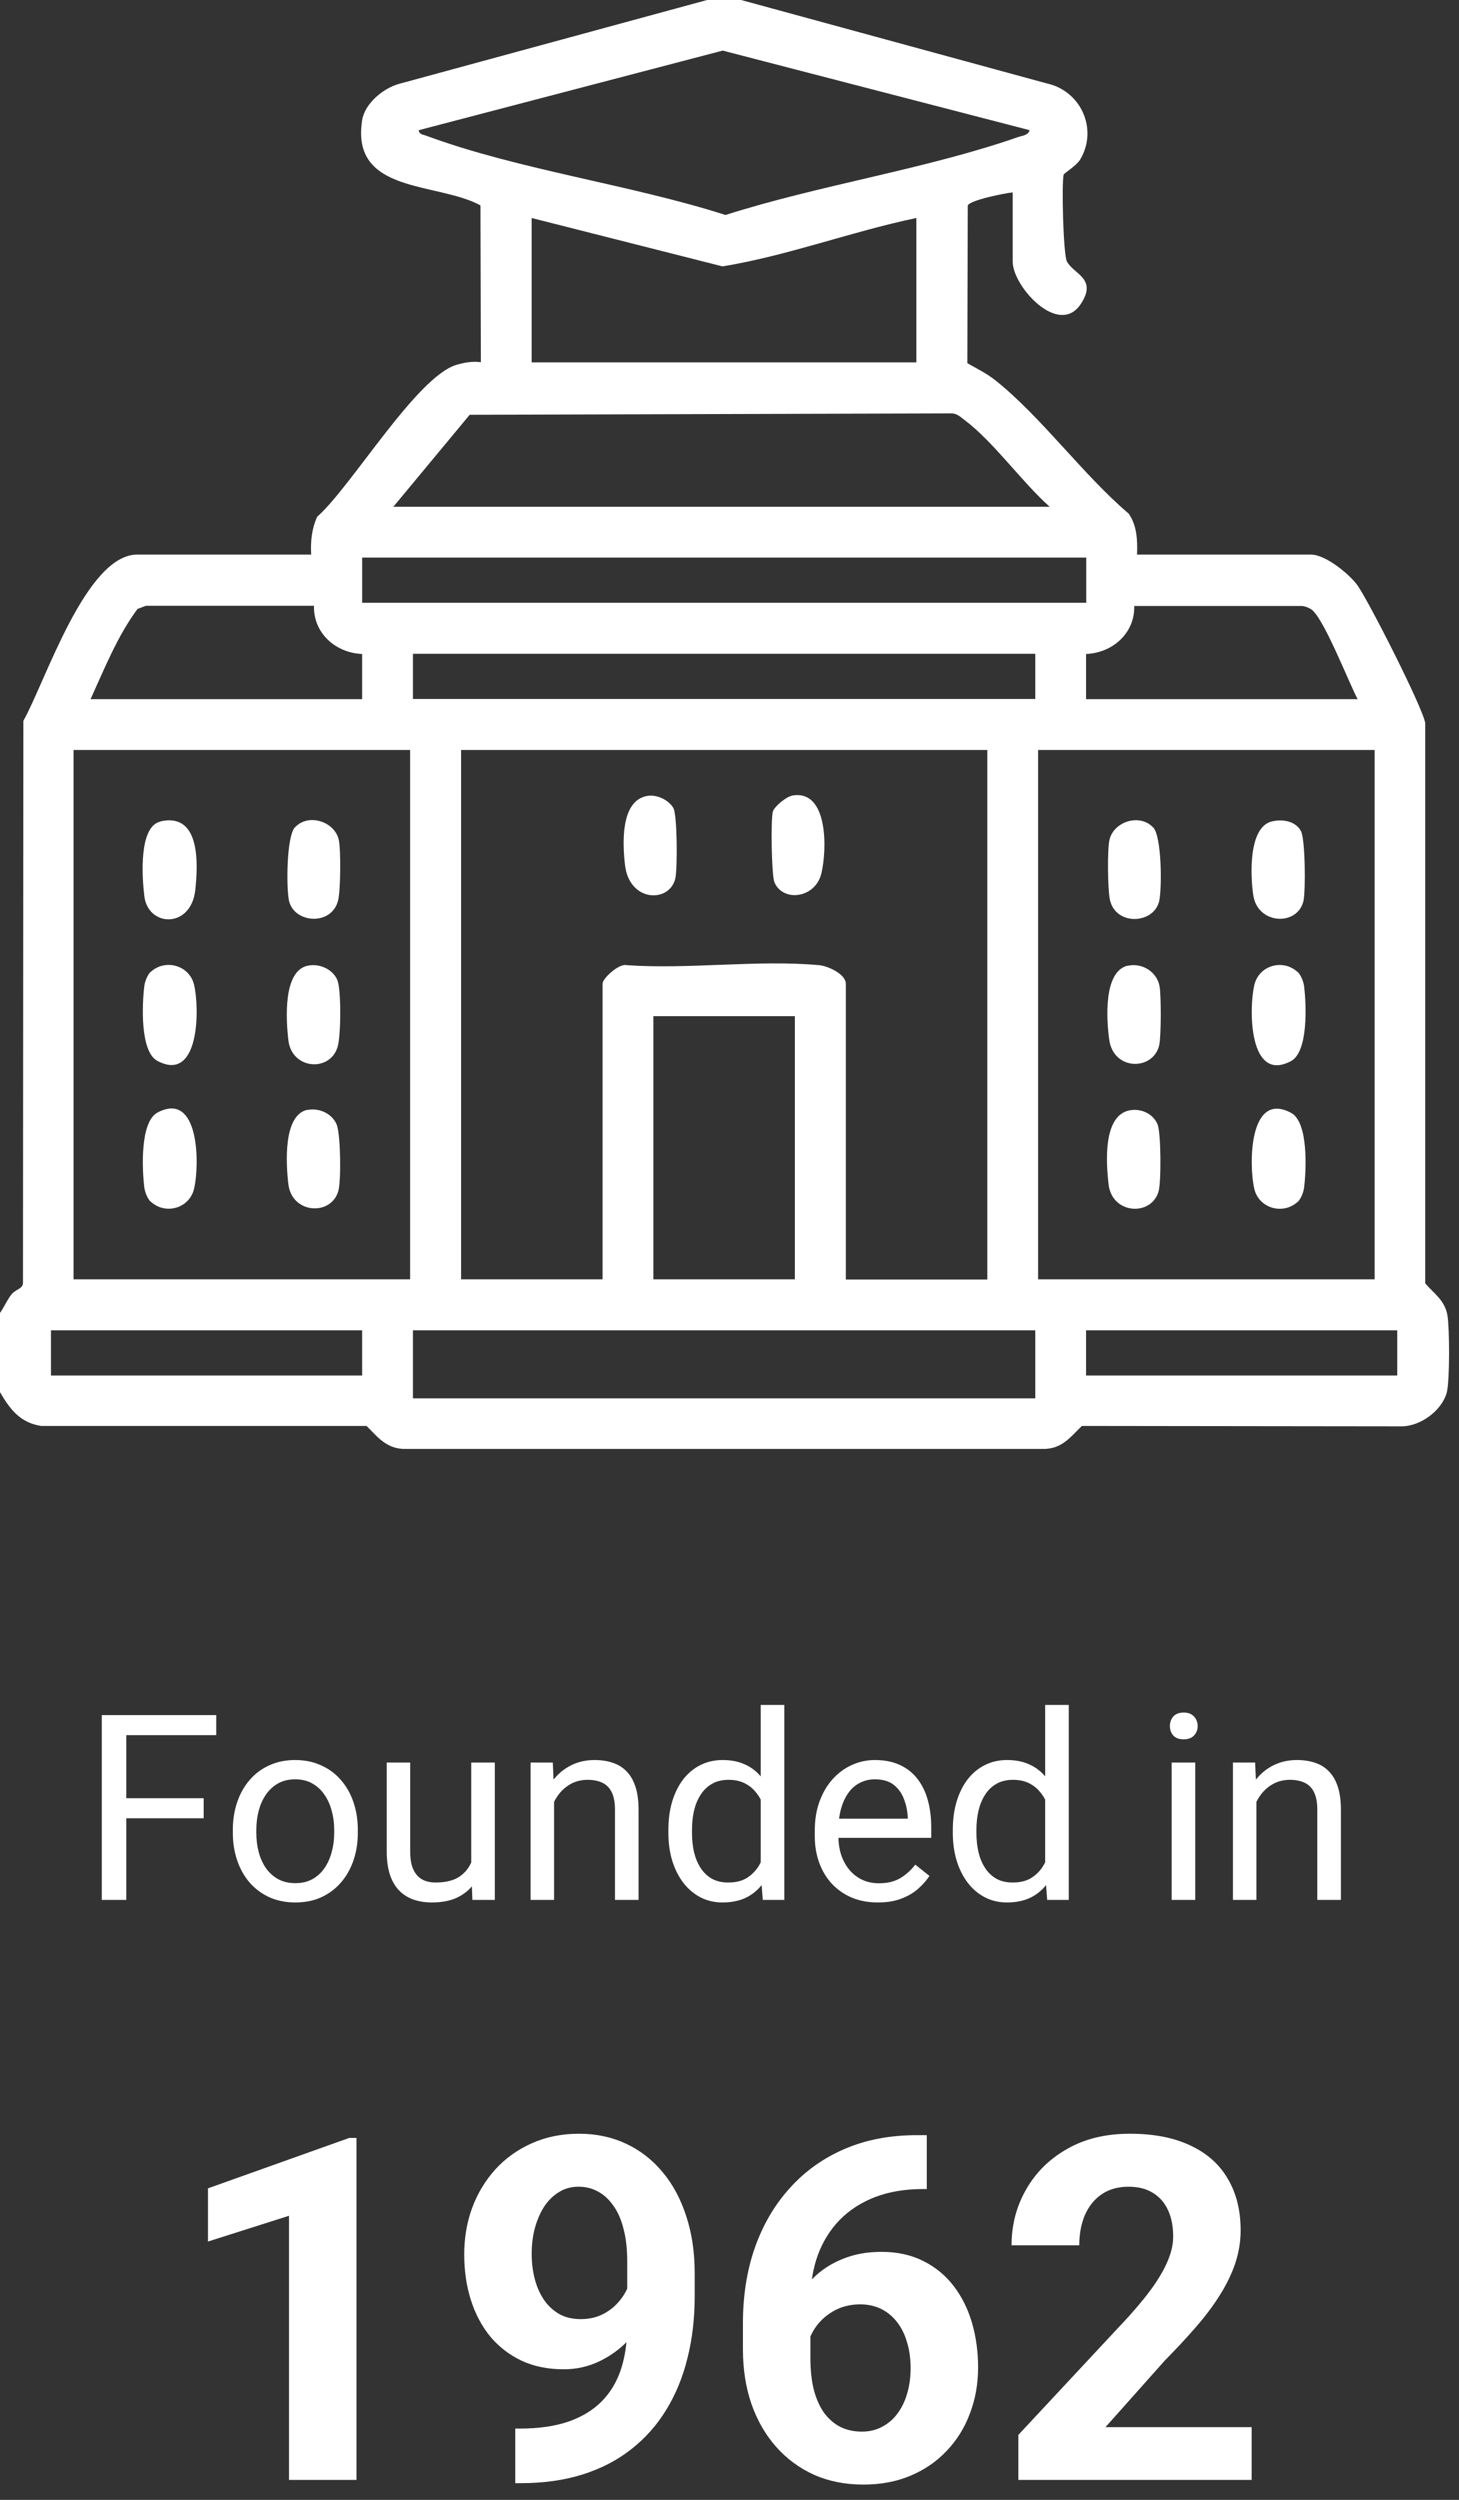
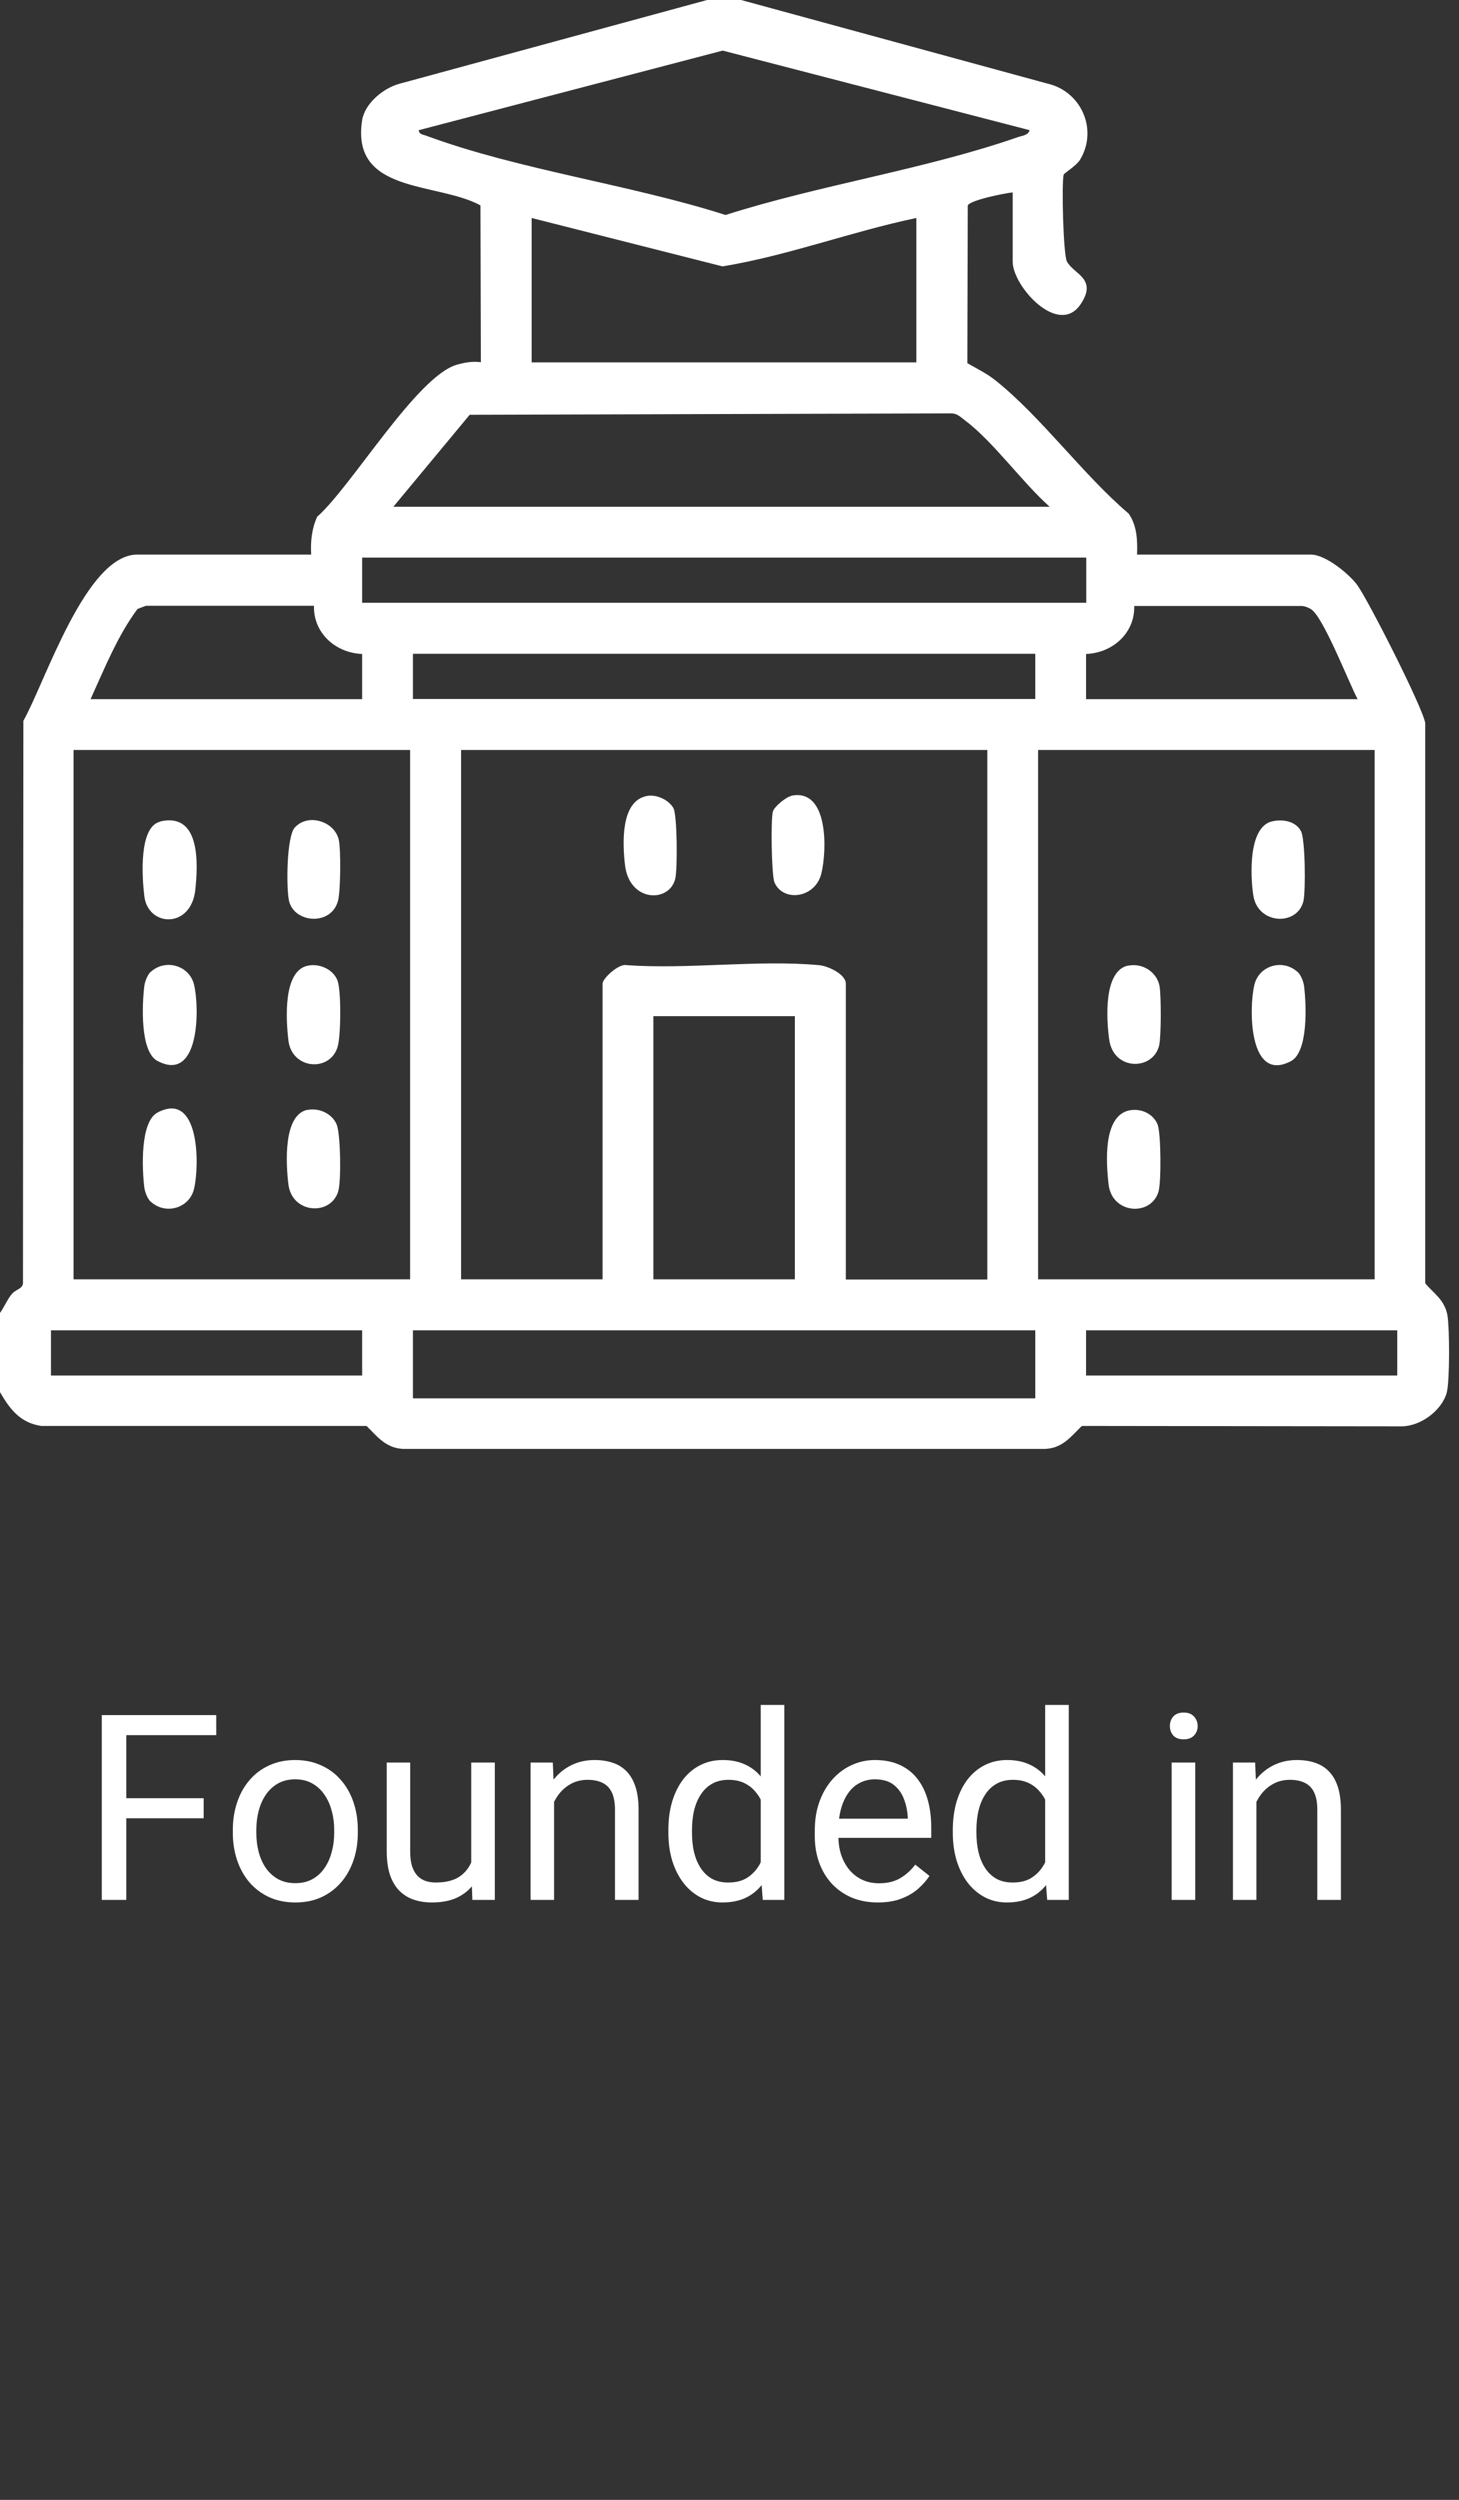
<svg xmlns="http://www.w3.org/2000/svg" width="73" height="125" viewBox="0 0 73 125" fill="none">
  <rect x="0" y="0" width="73" height="125" fill="#333333" stroke="none" />
  <path d="M37.08 0L52.37 4.17C54.08 4.54 54.95 6.45 54.05 7.97C53.86 8.29 53.24 8.66 53.22 8.73C53.11 9.16 53.2 12.72 53.38 13.07C53.72 13.72 54.93 13.92 54.07 15.21C52.96 16.86 50.67 14.31 50.67 13.09V9.62C50.27 9.66 48.51 10.01 48.42 10.28L48.4 18.16C48.89 18.44 49.37 18.67 49.82 19.03C52.12 20.87 54.19 23.74 56.47 25.68C56.89 26.27 56.92 27.04 56.89 27.73H65.59C66.31 27.73 67.47 28.67 67.9 29.24C68.45 29.99 71.21 35.42 71.31 36.16V64.17C71.71 64.65 72.28 64.99 72.42 65.76C72.53 66.39 72.54 69.04 72.39 69.62C72.15 70.53 71.07 71.32 70.13 71.32L54.13 71.3C53.56 71.85 53.13 72.47 52.16 72.45H20.31C19.34 72.47 18.9 71.85 18.34 71.3H2.06C1.01 71.14 0.5 70.47 0 69.61V65.65C0.21 65.36 0.34 65.02 0.57 64.73C0.78 64.46 1.12 64.46 1.15 64.17L1.17 36.04C2.26 34.12 4.29 27.73 6.87 27.73H15.57C15.53 27.08 15.6 26.43 15.87 25.84C17.59 24.32 20.85 18.82 22.85 18.24C23.27 18.12 23.62 18.06 24.06 18.11L24.04 10.27C21.88 9.09 17.54 9.71 18.12 6.01C18.25 5.17 19.19 4.4 19.98 4.19L35.38 0H37.08ZM51.52 6.51L36.16 2.53L20.95 6.51C20.97 6.72 21.16 6.73 21.31 6.78C25.92 8.49 31.56 9.23 36.3 10.75C41 9.25 46.34 8.46 50.95 6.85C51.16 6.78 51.45 6.77 51.52 6.5V6.51ZM45.85 10.9C42.59 11.58 39.44 12.78 36.15 13.32L26.6 10.9V18.12H45.85V10.9ZM52.51 25.33C51.14 24.11 49.69 22.07 48.27 21.01C48.07 20.86 47.9 20.68 47.62 20.67L23.5 20.74L19.68 25.34H52.51V25.33ZM54.35 27.88H18.12V30.14H54.35V27.88ZM4.53 34.96H18.12V32.7C16.79 32.65 15.67 31.65 15.71 30.29H7.3L6.88 30.45C5.88 31.79 5.23 33.43 4.53 34.96ZM67.93 34.96C67.49 34.15 66.2 30.8 65.58 30.45C65.45 30.38 65.32 30.32 65.16 30.3H56.75C56.79 31.65 55.67 32.65 54.34 32.7V34.96H67.93ZM51.8 32.69H20.66V34.95H51.8V32.69ZM20.52 37.5H3.68V63.97H20.52V37.5ZM49.39 37.5H23.07V63.97H30.15V49.18C30.15 48.92 30.98 48.16 31.35 48.26C34.45 48.48 37.93 47.98 40.98 48.26C41.43 48.3 42.32 48.71 42.32 49.19V63.98H49.4V37.51L49.39 37.5ZM68.78 37.5H51.94V63.97H68.78V37.5ZM39.77 50.81H32.69V63.97H39.77V50.81ZM18.12 66.52H2.55V68.78H18.12V66.52ZM51.8 66.52H20.66V69.92H51.8V66.52ZM69.91 66.52H54.34V68.78H69.91V66.52Z" fill="white" />
  <path d="M39.59 39.79C41.47 39.4 41.38 42.55 41.09 43.7C40.77 44.93 39.17 45.11 38.75 44.12C38.6 43.76 38.56 40.97 38.67 40.58C38.74 40.33 39.33 39.85 39.59 39.8V39.79Z" fill="white" />
  <path d="M32.37 39.8C32.85 39.71 33.45 39.99 33.69 40.4C33.89 40.75 33.9 43.43 33.79 43.92C33.51 45.16 31.48 45.13 31.27 43.24C31.15 42.18 31.04 40.05 32.37 39.8Z" fill="white" />
  <path d="M7.55 48.59C8.28 47.93 9.48 48.27 9.71 49.24C9.99 50.42 9.99 54.16 7.88 53.05C7 52.59 7.11 50.21 7.22 49.31C7.25 49.07 7.38 48.74 7.55 48.58V48.59Z" fill="white" />
  <path d="M15.39 48.29C15.96 48.16 16.65 48.45 16.88 49.01C17.08 49.5 17.06 51.81 16.89 52.35C16.51 53.62 14.6 53.48 14.43 52.02C14.31 51.02 14.15 48.57 15.38 48.29H15.39Z" fill="white" />
  <path d="M7.55 60.1C7.38 59.94 7.25 59.61 7.22 59.37C7.11 58.47 7 56.1 7.88 55.63C9.99 54.52 9.99 58.26 9.71 59.44C9.48 60.42 8.28 60.76 7.55 60.09V60.1Z" fill="white" />
  <path d="M15.39 55.5C15.97 55.38 16.63 55.69 16.85 56.24C17.04 56.73 17.08 59.07 16.92 59.58C16.54 60.81 14.61 60.69 14.43 59.22C14.31 58.24 14.15 55.74 15.39 55.49V55.5Z" fill="white" />
  <path d="M14.76 41.37C15.42 40.65 16.74 41.07 16.95 41.99C17.06 42.49 17.04 44.51 16.92 45.01C16.61 46.31 14.72 46.18 14.46 45.04C14.32 44.4 14.33 41.83 14.76 41.36V41.37Z" fill="white" />
  <path d="M8.03 41.07C10.04 40.62 9.91 43.2 9.77 44.51C9.55 46.45 7.4 46.36 7.22 44.8C7.11 43.88 6.93 41.32 8.03 41.08V41.07Z" fill="white" />
-   <path d="M57.7 41.37C58.13 41.84 58.14 44.41 58 45.05C57.75 46.19 55.86 46.32 55.54 45.02C55.42 44.51 55.4 42.49 55.51 42C55.72 41.07 57.04 40.66 57.7 41.38V41.37Z" fill="white" />
  <path d="M63.65 41.07C64.17 40.95 64.81 41.05 65.09 41.55C65.31 41.95 65.33 44.52 65.22 45.04C64.93 46.32 62.94 46.24 62.71 44.78C62.56 43.82 62.45 41.34 63.65 41.07Z" fill="white" />
  <path d="M56.43 48.29C57.15 48.13 57.9 48.6 58.02 49.33C58.1 49.83 58.1 51.8 58 52.26C57.71 53.54 55.72 53.56 55.5 51.99C55.36 51 55.2 48.55 56.44 48.28L56.43 48.29Z" fill="white" />
  <path d="M64.92 48.59C65.09 48.75 65.22 49.08 65.25 49.32C65.36 50.22 65.47 52.59 64.59 53.06C62.48 54.17 62.48 50.43 62.76 49.25C62.99 48.27 64.19 47.93 64.92 48.6V48.59Z" fill="white" />
  <path d="M56.58 55.51C57.12 55.43 57.71 55.7 57.92 56.23C58.09 56.66 58.11 59.13 57.96 59.6C57.58 60.83 55.65 60.71 55.47 59.24C55.34 58.15 55.17 55.72 56.57 55.51H56.58Z" fill="white" />
-   <path d="M64.92 60.1C64.19 60.76 62.99 60.42 62.76 59.45C62.48 58.27 62.48 54.53 64.59 55.64C65.47 56.1 65.36 58.48 65.25 59.38C65.22 59.62 65.09 59.95 64.92 60.11V60.1Z" fill="white" />
-   <path d="M17.836 106.902V124H14.461V110.793L10.406 112.082V109.422L17.473 106.902H17.836ZM25.781 121.434H26.004C26.941 121.434 27.746 121.32 28.418 121.094C29.098 120.859 29.656 120.523 30.094 120.086C30.531 119.648 30.855 119.113 31.066 118.48C31.277 117.84 31.383 117.113 31.383 116.301V113.066C31.383 112.449 31.32 111.906 31.195 111.438C31.078 110.969 30.906 110.582 30.68 110.277C30.461 109.965 30.203 109.73 29.906 109.574C29.617 109.418 29.297 109.34 28.945 109.34C28.57 109.34 28.238 109.434 27.949 109.621C27.66 109.801 27.414 110.047 27.211 110.359C27.016 110.672 26.863 111.031 26.754 111.438C26.652 111.836 26.602 112.254 26.602 112.691C26.602 113.129 26.652 113.547 26.754 113.945C26.855 114.336 27.008 114.684 27.211 114.988C27.414 115.285 27.668 115.523 27.973 115.703C28.277 115.875 28.637 115.961 29.051 115.961C29.449 115.961 29.805 115.887 30.117 115.738C30.438 115.582 30.707 115.379 30.926 115.129C31.152 114.879 31.324 114.602 31.441 114.297C31.566 113.992 31.629 113.684 31.629 113.371L32.742 113.98C32.742 114.527 32.625 115.066 32.391 115.598C32.156 116.129 31.828 116.613 31.406 117.051C30.992 117.48 30.512 117.824 29.965 118.082C29.418 118.34 28.832 118.469 28.207 118.469C27.41 118.469 26.703 118.324 26.086 118.035C25.469 117.738 24.945 117.332 24.516 116.816C24.094 116.293 23.773 115.684 23.555 114.988C23.336 114.293 23.227 113.539 23.227 112.727C23.227 111.898 23.359 111.121 23.625 110.395C23.898 109.668 24.285 109.027 24.785 108.473C25.293 107.918 25.898 107.484 26.602 107.172C27.312 106.852 28.102 106.691 28.969 106.691C29.836 106.691 30.625 106.859 31.336 107.195C32.047 107.531 32.656 108.008 33.164 108.625C33.672 109.234 34.062 109.965 34.336 110.816C34.617 111.668 34.758 112.613 34.758 113.652V114.824C34.758 115.934 34.637 116.965 34.395 117.918C34.16 118.871 33.805 119.734 33.328 120.508C32.859 121.273 32.273 121.93 31.57 122.477C30.875 123.023 30.066 123.441 29.145 123.73C28.223 124.02 27.191 124.164 26.051 124.164H25.781V121.434ZM45.879 106.762H46.371V109.457H46.172C45.281 109.457 44.488 109.59 43.793 109.855C43.098 110.121 42.508 110.5 42.023 110.992C41.547 111.477 41.18 112.062 40.922 112.75C40.672 113.438 40.547 114.207 40.547 115.059V117.895C40.547 118.504 40.605 119.043 40.723 119.512C40.848 119.973 41.023 120.359 41.25 120.672C41.484 120.977 41.758 121.207 42.07 121.363C42.383 121.512 42.734 121.586 43.125 121.586C43.492 121.586 43.824 121.508 44.121 121.352C44.426 121.195 44.684 120.977 44.895 120.695C45.113 120.406 45.277 120.07 45.387 119.688C45.504 119.297 45.562 118.871 45.562 118.41C45.562 117.949 45.504 117.523 45.387 117.133C45.277 116.742 45.113 116.406 44.895 116.125C44.676 115.836 44.41 115.613 44.098 115.457C43.785 115.301 43.434 115.223 43.043 115.223C42.512 115.223 42.043 115.348 41.637 115.598C41.238 115.84 40.926 116.152 40.699 116.535C40.473 116.918 40.352 117.32 40.336 117.742L39.316 117.086C39.34 116.484 39.465 115.914 39.691 115.375C39.926 114.836 40.246 114.359 40.652 113.945C41.066 113.523 41.562 113.195 42.141 112.961C42.719 112.719 43.371 112.598 44.098 112.598C44.895 112.598 45.594 112.75 46.195 113.055C46.805 113.359 47.312 113.777 47.719 114.309C48.125 114.84 48.43 115.453 48.633 116.148C48.836 116.844 48.938 117.586 48.938 118.375C48.938 119.203 48.801 119.973 48.527 120.684C48.262 121.395 47.875 122.016 47.367 122.547C46.867 123.078 46.266 123.492 45.562 123.789C44.859 124.086 44.07 124.234 43.195 124.234C42.289 124.234 41.465 124.07 40.723 123.742C39.988 123.406 39.355 122.938 38.824 122.336C38.293 121.734 37.883 121.02 37.594 120.191C37.312 119.363 37.172 118.457 37.172 117.473V116.16C37.172 114.785 37.371 113.527 37.77 112.387C38.176 111.238 38.758 110.246 39.516 109.41C40.273 108.566 41.188 107.914 42.258 107.453C43.328 106.992 44.535 106.762 45.879 106.762ZM62.625 121.363V124H50.953V121.75L56.473 115.832C57.027 115.215 57.465 114.672 57.785 114.203C58.105 113.727 58.336 113.301 58.477 112.926C58.625 112.543 58.699 112.18 58.699 111.836C58.699 111.32 58.613 110.879 58.441 110.512C58.27 110.137 58.016 109.848 57.68 109.645C57.352 109.441 56.945 109.34 56.461 109.34C55.945 109.34 55.5 109.465 55.125 109.715C54.758 109.965 54.477 110.312 54.281 110.758C54.094 111.203 54 111.707 54 112.27H50.613C50.613 111.254 50.855 110.324 51.34 109.48C51.824 108.629 52.508 107.953 53.391 107.453C54.273 106.945 55.32 106.691 56.531 106.691C57.727 106.691 58.734 106.887 59.555 107.277C60.383 107.66 61.008 108.215 61.43 108.941C61.859 109.66 62.074 110.52 62.074 111.52C62.074 112.082 61.984 112.633 61.805 113.172C61.625 113.703 61.367 114.234 61.031 114.766C60.703 115.289 60.305 115.82 59.836 116.359C59.367 116.898 58.848 117.457 58.277 118.035L55.312 121.363H62.625Z" fill="white" />
  <path d="M6.318 85.758V95H5.093V85.758H6.318ZM10.19 89.915V90.918H6.052V89.915H10.19ZM10.819 85.758V86.761H6.052V85.758H10.819ZM11.65 91.642V91.496C11.65 91.001 11.722 90.542 11.866 90.119C12.01 89.691 12.217 89.321 12.488 89.008C12.759 88.69 13.087 88.445 13.472 88.272C13.857 88.094 14.289 88.005 14.767 88.005C15.249 88.005 15.683 88.094 16.068 88.272C16.458 88.445 16.788 88.69 17.059 89.008C17.334 89.321 17.543 89.691 17.687 90.119C17.831 90.542 17.903 91.001 17.903 91.496V91.642C17.903 92.137 17.831 92.596 17.687 93.019C17.543 93.443 17.334 93.813 17.059 94.13C16.788 94.444 16.46 94.689 16.075 94.867C15.694 95.04 15.262 95.127 14.78 95.127C14.297 95.127 13.864 95.04 13.479 94.867C13.093 94.689 12.763 94.444 12.488 94.13C12.217 93.813 12.01 93.443 11.866 93.019C11.722 92.596 11.65 92.137 11.65 91.642ZM12.825 91.496V91.642C12.825 91.985 12.865 92.309 12.945 92.613C13.026 92.914 13.146 93.18 13.307 93.413C13.472 93.646 13.677 93.83 13.923 93.965C14.168 94.097 14.454 94.162 14.78 94.162C15.101 94.162 15.383 94.097 15.624 93.965C15.87 93.83 16.073 93.646 16.233 93.413C16.394 93.18 16.515 92.914 16.595 92.613C16.68 92.309 16.722 91.985 16.722 91.642V91.496C16.722 91.158 16.68 90.838 16.595 90.538C16.515 90.233 16.392 89.964 16.227 89.731C16.066 89.495 15.863 89.308 15.618 89.173C15.377 89.037 15.093 88.97 14.767 88.97C14.445 88.97 14.162 89.037 13.916 89.173C13.675 89.308 13.472 89.495 13.307 89.731C13.146 89.964 13.026 90.233 12.945 90.538C12.865 90.838 12.825 91.158 12.825 91.496ZM23.578 93.413V88.132H24.758V95H23.635L23.578 93.413ZM23.8 91.966L24.289 91.953C24.289 92.41 24.24 92.833 24.143 93.223C24.049 93.608 23.897 93.942 23.686 94.226C23.474 94.509 23.197 94.731 22.854 94.892C22.511 95.049 22.094 95.127 21.604 95.127C21.269 95.127 20.962 95.078 20.683 94.981C20.408 94.884 20.171 94.733 19.972 94.53C19.773 94.327 19.619 94.063 19.509 93.737C19.403 93.411 19.35 93.019 19.35 92.562V88.132H20.524V92.575C20.524 92.884 20.558 93.14 20.626 93.343C20.698 93.542 20.793 93.701 20.912 93.819C21.034 93.934 21.17 94.014 21.318 94.061C21.47 94.107 21.627 94.13 21.788 94.13C22.287 94.13 22.683 94.035 22.975 93.845C23.267 93.65 23.476 93.39 23.603 93.064C23.734 92.734 23.8 92.368 23.8 91.966ZM27.723 89.598V95H26.548V88.132H27.659L27.723 89.598ZM27.443 91.306L26.955 91.287C26.959 90.817 27.029 90.383 27.164 89.985C27.299 89.583 27.49 89.234 27.735 88.938C27.981 88.642 28.273 88.413 28.611 88.252C28.954 88.087 29.333 88.005 29.748 88.005C30.086 88.005 30.391 88.051 30.662 88.144C30.933 88.233 31.163 88.377 31.354 88.576C31.548 88.775 31.696 89.033 31.798 89.351C31.899 89.664 31.95 90.047 31.95 90.499V95H30.77V90.487C30.77 90.127 30.717 89.839 30.611 89.624C30.505 89.403 30.351 89.245 30.148 89.147C29.944 89.046 29.695 88.995 29.398 88.995C29.106 88.995 28.84 89.056 28.599 89.179C28.362 89.302 28.156 89.471 27.983 89.687C27.814 89.903 27.68 90.15 27.583 90.43C27.49 90.705 27.443 90.997 27.443 91.306ZM38.063 93.667V85.25H39.244V95H38.165L38.063 93.667ZM33.442 91.642V91.509C33.442 90.984 33.505 90.508 33.632 90.081C33.764 89.649 33.948 89.279 34.185 88.97C34.426 88.661 34.711 88.424 35.041 88.259C35.376 88.09 35.748 88.005 36.159 88.005C36.59 88.005 36.967 88.081 37.289 88.233C37.614 88.382 37.889 88.599 38.114 88.887C38.342 89.171 38.522 89.513 38.653 89.915C38.785 90.317 38.876 90.772 38.926 91.28V91.864C38.88 92.368 38.789 92.821 38.653 93.223C38.522 93.625 38.342 93.967 38.114 94.251C37.889 94.534 37.614 94.752 37.289 94.905C36.963 95.053 36.582 95.127 36.146 95.127C35.744 95.127 35.376 95.04 35.041 94.867C34.711 94.693 34.426 94.45 34.185 94.137C33.948 93.824 33.764 93.455 33.632 93.032C33.505 92.605 33.442 92.141 33.442 91.642ZM34.623 91.509V91.642C34.623 91.985 34.656 92.306 34.724 92.607C34.796 92.907 34.906 93.172 35.054 93.4C35.202 93.629 35.391 93.809 35.619 93.94C35.848 94.067 36.121 94.13 36.438 94.13C36.827 94.13 37.147 94.048 37.397 93.883C37.65 93.718 37.853 93.5 38.006 93.229C38.158 92.958 38.277 92.664 38.361 92.347V90.817C38.31 90.584 38.236 90.36 38.139 90.144C38.046 89.924 37.923 89.729 37.771 89.56C37.623 89.387 37.439 89.249 37.219 89.147C37.003 89.046 36.747 88.995 36.451 88.995C36.129 88.995 35.852 89.063 35.619 89.198C35.391 89.329 35.202 89.511 35.054 89.744C34.906 89.973 34.796 90.239 34.724 90.544C34.656 90.844 34.623 91.166 34.623 91.509ZM43.922 95.127C43.444 95.127 43.01 95.046 42.621 94.886C42.236 94.721 41.903 94.49 41.624 94.194C41.349 93.898 41.137 93.546 40.989 93.14C40.841 92.734 40.767 92.29 40.767 91.807V91.54C40.767 90.982 40.85 90.485 41.015 90.049C41.18 89.609 41.404 89.236 41.688 88.932C41.971 88.627 42.293 88.396 42.652 88.24C43.012 88.083 43.384 88.005 43.77 88.005C44.26 88.005 44.684 88.09 45.039 88.259C45.399 88.428 45.693 88.665 45.921 88.97C46.15 89.27 46.319 89.626 46.429 90.036C46.539 90.442 46.594 90.887 46.594 91.369V91.896H41.465V90.938H45.42V90.849C45.403 90.544 45.34 90.248 45.23 89.96C45.124 89.672 44.954 89.435 44.722 89.249C44.489 89.063 44.172 88.97 43.77 88.97C43.503 88.97 43.258 89.027 43.033 89.141C42.809 89.251 42.616 89.416 42.456 89.636C42.295 89.856 42.17 90.125 42.081 90.442C41.992 90.76 41.948 91.126 41.948 91.54V91.807C41.948 92.133 41.992 92.44 42.081 92.728C42.174 93.011 42.307 93.261 42.481 93.477C42.659 93.692 42.872 93.862 43.122 93.984C43.376 94.107 43.664 94.168 43.985 94.168C44.4 94.168 44.751 94.084 45.039 93.915C45.327 93.745 45.579 93.519 45.794 93.235L46.505 93.8C46.357 94.025 46.169 94.238 45.94 94.441C45.712 94.644 45.431 94.81 45.096 94.936C44.766 95.064 44.375 95.127 43.922 95.127ZM52.294 93.667V85.25H53.475V95H52.396L52.294 93.667ZM47.673 91.642V91.509C47.673 90.984 47.737 90.508 47.864 90.081C47.995 89.649 48.179 89.279 48.416 88.97C48.657 88.661 48.943 88.424 49.273 88.259C49.607 88.09 49.98 88.005 50.39 88.005C50.822 88.005 51.198 88.081 51.52 88.233C51.846 88.382 52.121 88.599 52.345 88.887C52.574 89.171 52.754 89.513 52.885 89.915C53.016 90.317 53.107 90.772 53.158 91.28V91.864C53.111 92.368 53.02 92.821 52.885 93.223C52.754 93.625 52.574 93.967 52.345 94.251C52.121 94.534 51.846 94.752 51.52 94.905C51.194 95.053 50.813 95.127 50.377 95.127C49.975 95.127 49.607 95.04 49.273 94.867C48.943 94.693 48.657 94.45 48.416 94.137C48.179 93.824 47.995 93.455 47.864 93.032C47.737 92.605 47.673 92.141 47.673 91.642ZM48.854 91.509V91.642C48.854 91.985 48.888 92.306 48.956 92.607C49.028 92.907 49.138 93.172 49.286 93.4C49.434 93.629 49.622 93.809 49.851 93.94C50.079 94.067 50.352 94.13 50.669 94.13C51.059 94.13 51.378 94.048 51.628 93.883C51.882 93.718 52.085 93.5 52.237 93.229C52.39 92.958 52.508 92.664 52.593 92.347V90.817C52.542 90.584 52.468 90.36 52.371 90.144C52.278 89.924 52.155 89.729 52.002 89.56C51.854 89.387 51.67 89.249 51.45 89.147C51.234 89.046 50.978 88.995 50.682 88.995C50.361 88.995 50.083 89.063 49.851 89.198C49.622 89.329 49.434 89.511 49.286 89.744C49.138 89.973 49.028 90.239 48.956 90.544C48.888 90.844 48.854 91.166 48.854 91.509ZM59.804 88.132V95H58.623V88.132H59.804ZM58.534 86.31C58.534 86.12 58.591 85.959 58.706 85.828C58.824 85.697 58.998 85.631 59.226 85.631C59.45 85.631 59.622 85.697 59.74 85.828C59.863 85.959 59.924 86.12 59.924 86.31C59.924 86.492 59.863 86.649 59.74 86.78C59.622 86.907 59.45 86.97 59.226 86.97C58.998 86.97 58.824 86.907 58.706 86.78C58.591 86.649 58.534 86.492 58.534 86.31ZM62.863 89.598V95H61.689V88.132H62.8L62.863 89.598ZM62.584 91.306L62.095 91.287C62.099 90.817 62.169 90.383 62.305 89.985C62.44 89.583 62.63 89.234 62.876 88.938C63.121 88.642 63.413 88.413 63.752 88.252C64.095 88.087 64.474 88.005 64.888 88.005C65.227 88.005 65.531 88.051 65.802 88.144C66.073 88.233 66.304 88.377 66.494 88.576C66.689 88.775 66.837 89.033 66.939 89.351C67.04 89.664 67.091 90.047 67.091 90.499V95H65.91V90.487C65.91 90.127 65.857 89.839 65.751 89.624C65.646 89.403 65.491 89.245 65.288 89.147C65.085 89.046 64.835 88.995 64.539 88.995C64.247 88.995 63.98 89.056 63.739 89.179C63.502 89.302 63.297 89.471 63.123 89.687C62.954 89.903 62.821 90.15 62.724 90.43C62.63 90.705 62.584 90.997 62.584 91.306Z" fill="white" />
</svg>